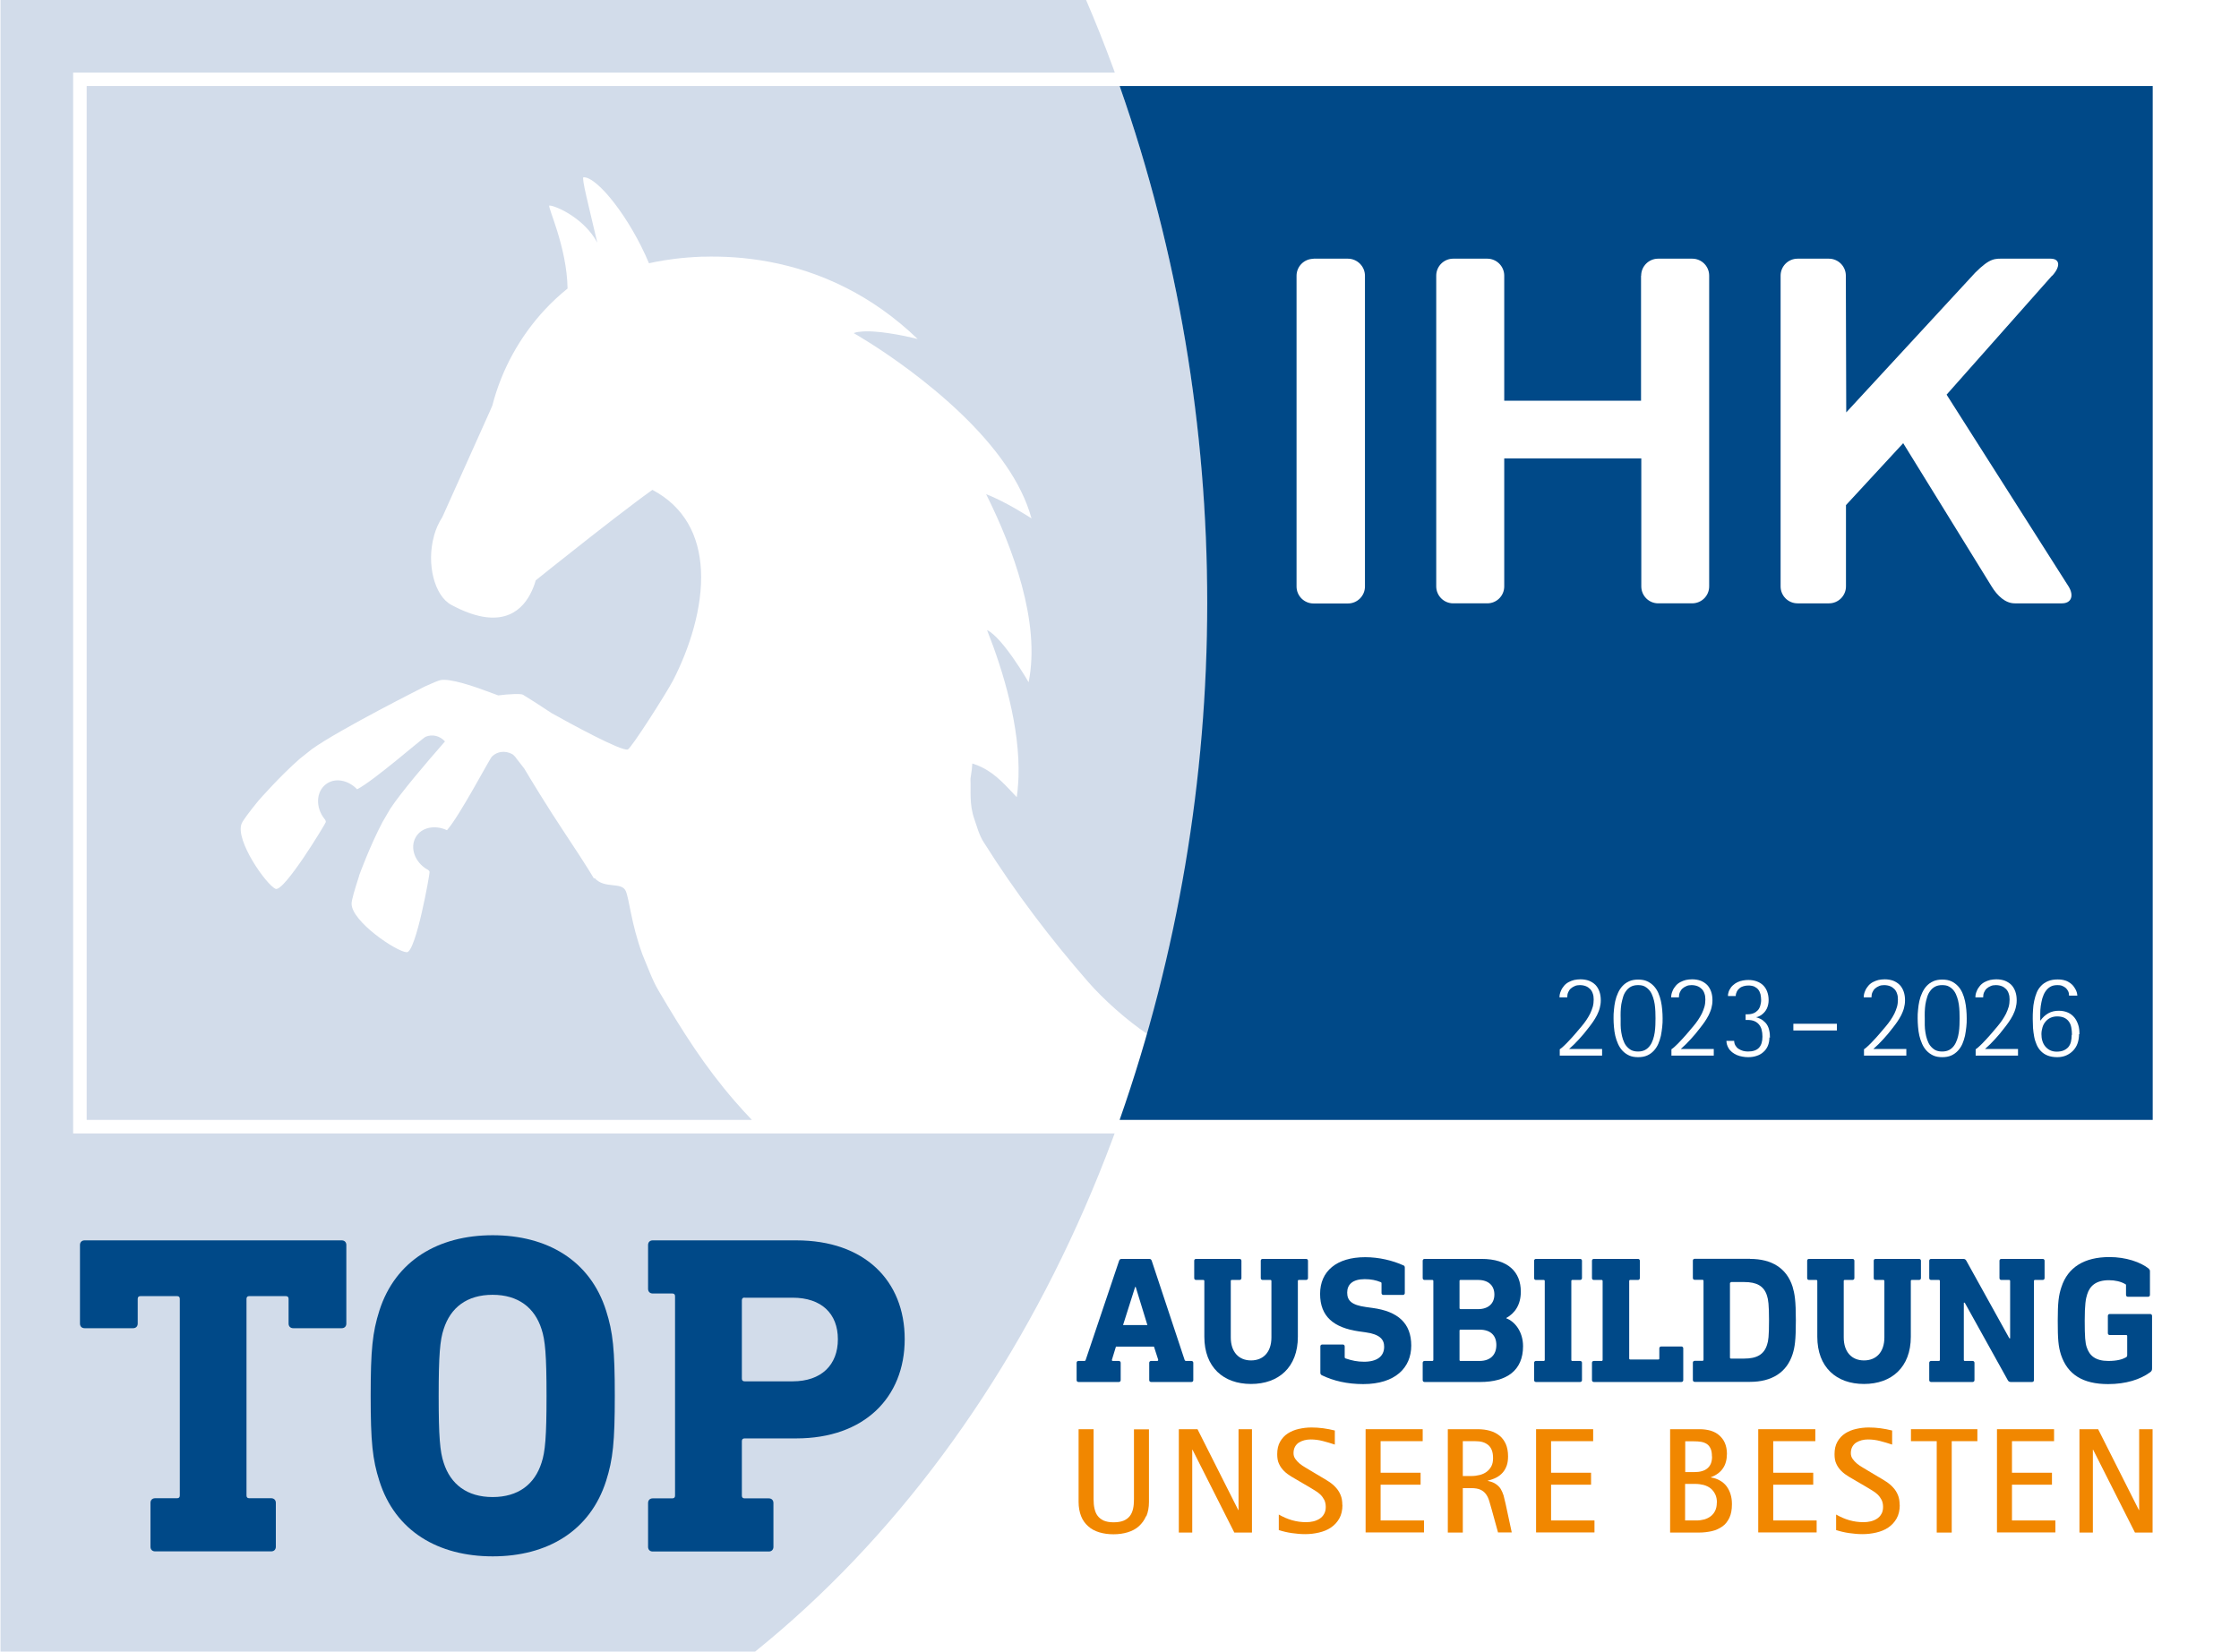
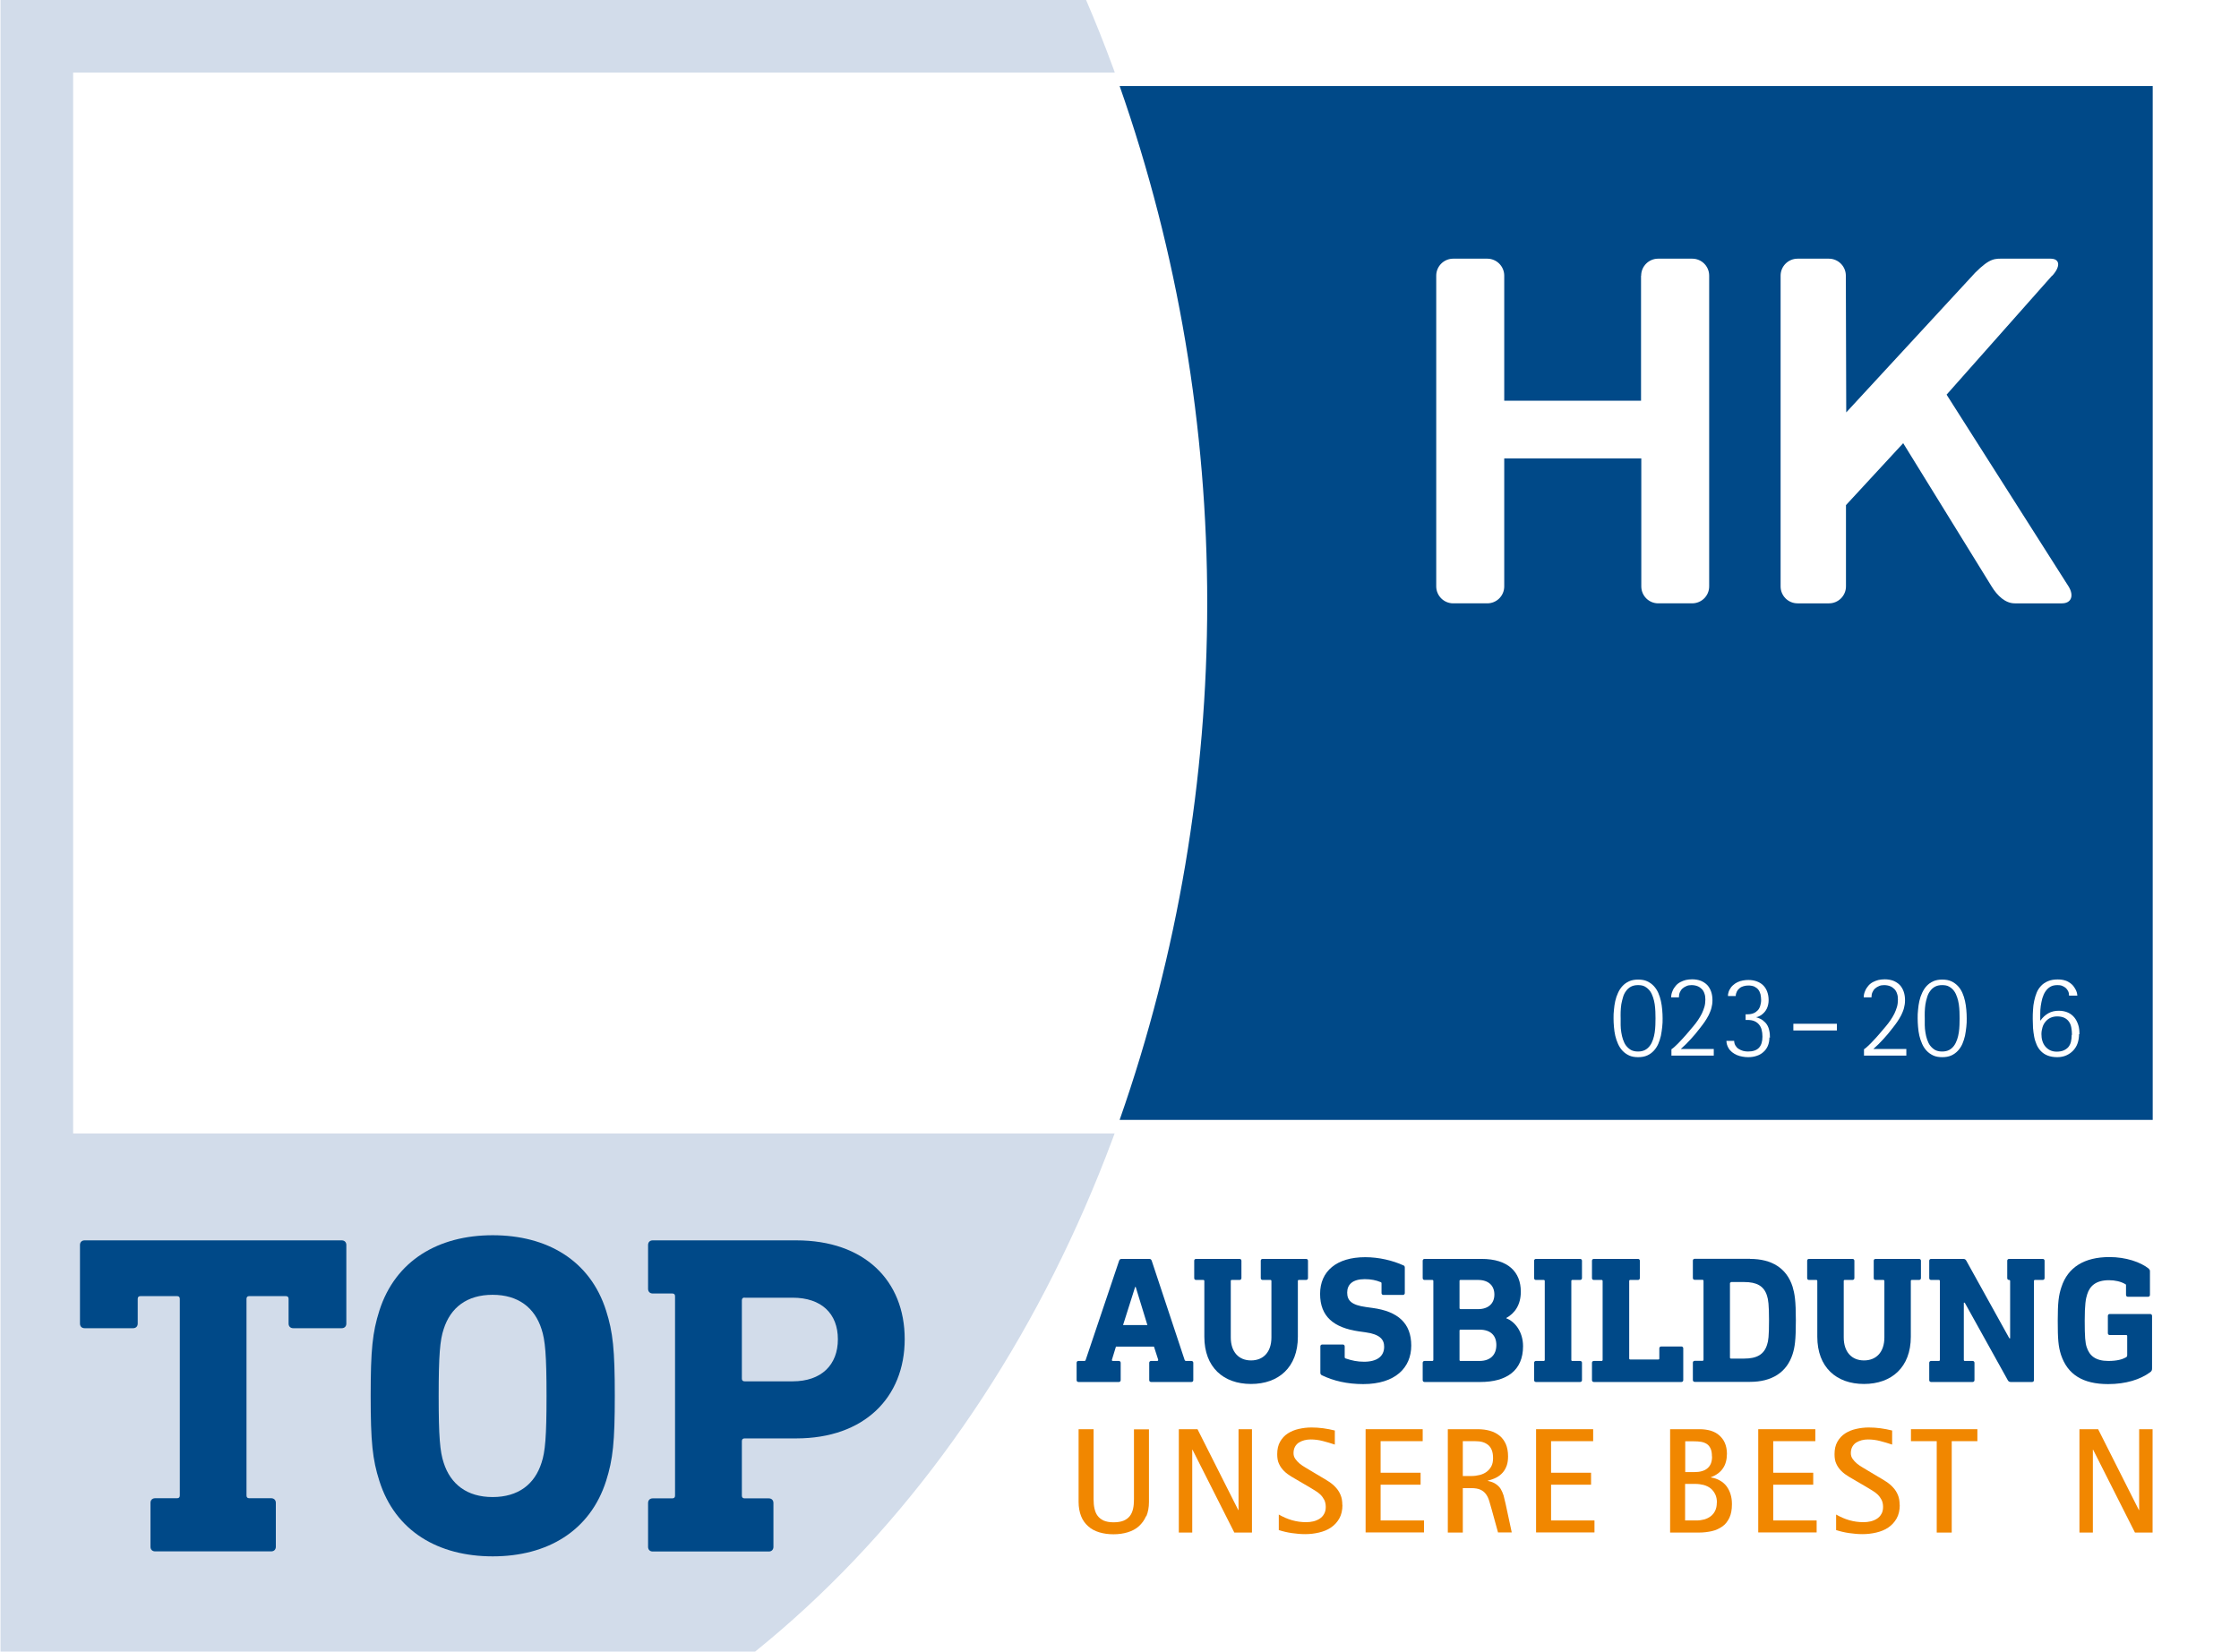
<svg xmlns="http://www.w3.org/2000/svg" id="Ebene_2" viewBox="0 0 170.22 125.59">
  <defs>
    <style>.cls-1{fill-rule:evenodd;}.cls-1,.cls-2,.cls-3,.cls-4,.cls-5{stroke-width:0px;}.cls-1,.cls-3{fill:#fff;}.cls-2{fill:#d2dcea;}.cls-4{fill:#f18700;}.cls-5{fill:#004988;}</style>
  </defs>
  <g id="Pferd">
    <rect class="cls-3" y="0" width="170.22" height="125.59" />
    <path class="cls-2" d="M.05,125.59h57.36c21.09-17,34.33-46.55,34.33-79.62,0-16.25-3.38-32.54-9.17-45.97H.04s0,125.59,0,125.59Z" />
    <path class="cls-5" d="M25.98,94.32c.21,0,.35.14.35.35v5.98c0,.21-.14.35-.35.35h-3.69c-.21,0-.35-.14-.35-.35v-1.88c0-.14-.07-.21-.21-.21h-2.78c-.14,0-.21.07-.21.21v14.95c0,.14.07.21.21.21h1.67c.21,0,.35.14.35.35v3.34c0,.21-.14.35-.35.35h-8.83c-.21,0-.35-.14-.35-.35v-3.34c0-.21.14-.35.35-.35h1.67c.14,0,.21-.07.21-.21v-14.95c0-.14-.07-.21-.21-.21h-2.78c-.14,0-.21.07-.21.21v1.88c0,.21-.14.35-.35.35h-3.69c-.21,0-.35-.14-.35-.35v-5.98c0-.21.14-.35.35-.35h19.54Z" />
    <path class="cls-5" d="M46.08,99.67c.52,1.63.66,2.96.66,6.47s-.14,4.83-.66,6.47c-1.22,3.82-4.48,5.74-8.62,5.74s-7.41-1.91-8.62-5.74c-.52-1.63-.66-2.96-.66-6.47s.14-4.83.66-6.47c1.22-3.82,4.49-5.74,8.62-5.74s7.41,1.91,8.62,5.74ZM33.73,101.07c-.28.83-.38,1.98-.38,5.08s.1,4.24.38,5.08c.52,1.63,1.77,2.61,3.72,2.61s3.2-.97,3.72-2.61c.28-.83.38-1.98.38-5.08s-.1-4.24-.38-5.08c-.52-1.63-1.77-2.61-3.72-2.61s-3.2.97-3.72,2.61Z" />
    <path class="cls-5" d="M60.54,94.32c5.18,0,8.24,3.06,8.24,7.51s-3.09,7.55-8.24,7.55h-3.93c-.14,0-.21.07-.21.21v4.14c0,.14.07.21.21.21h1.84c.21,0,.35.14.35.35v3.34c0,.21-.14.35-.35.35h-8.83c-.21,0-.35-.14-.35-.35v-3.34c0-.21.14-.35.35-.35h1.49c.14,0,.21-.07.21-.21v-15.16c0-.14-.07-.21-.21-.21h-1.49c-.21,0-.35-.14-.35-.35v-3.34c0-.21.14-.35.35-.35h10.92ZM56.61,98.67c-.14,0-.21.07-.21.21v5.95c0,.14.07.21.21.21h3.65c2.19,0,3.44-1.25,3.44-3.2s-1.25-3.16-3.44-3.16h-3.65Z" />
    <path class="cls-5" d="M87.38,95.73c.1,0,.15.06.18.14l2.5,7.54c.03.07.07.08.12.08h.4c.08,0,.14.06.14.14v1.32c0,.08-.05.14-.14.14h-3.07c-.08,0-.14-.06-.14-.14v-1.32c0-.08.06-.14.14-.14h.47c.05,0,.08-.04.07-.1l-.32-.99h-2.89l-.3.98c-.03.07.01.11.07.11h.45c.08,0,.14.06.14.14v1.32c0,.08-.06.14-.14.14h-3.07c-.08,0-.14-.06-.14-.14v-1.32c0-.08.05-.14.14-.14h.43c.06,0,.1-.01.12-.08l2.54-7.54c.03-.08.08-.14.18-.14h2.1ZM85.37,100.76h1.86l-.89-2.9h-.04l-.92,2.9Z" />
    <path class="cls-5" d="M99.3,95.73c.08,0,.14.06.14.14v1.32c0,.08-.06.14-.14.14h-.55c-.06,0-.08.03-.08.08v4.24c0,2.32-1.46,3.59-3.56,3.59s-3.55-1.27-3.55-3.59v-4.24c0-.05-.03-.08-.08-.08h-.55c-.08,0-.14-.05-.14-.14v-1.32c0-.08.05-.14.14-.14h3.31c.08,0,.14.06.14.14v1.32c0,.08-.06.14-.14.14h-.59c-.06,0-.08.03-.08.08v4.29c0,1.11.61,1.75,1.54,1.75s1.55-.63,1.55-1.75v-4.29c0-.05-.03-.08-.08-.08h-.59c-.08,0-.14-.05-.14-.14v-1.32c0-.08.05-.14.14-.14h3.31Z" />
    <path class="cls-5" d="M106.7,96.22c.08.04.1.1.1.18v1.93c0,.08-.06.14-.14.14h-1.49c-.08,0-.14-.06-.14-.14v-.72c0-.07-.01-.1-.08-.12-.34-.14-.72-.22-1.2-.22-.92,0-1.33.41-1.33,1.02s.33.95,1.43,1.1l.5.07c1.94.26,2.94,1.17,2.94,2.86s-1.22,2.93-3.65,2.93c-1.23,0-2.27-.25-3.14-.67-.07-.03-.12-.1-.12-.18v-2.02c0-.08.06-.14.14-.14h1.57c.08,0,.14.06.14.14v.81c0,.07.03.1.07.11.47.16.89.25,1.4.25.99,0,1.53-.41,1.53-1.14,0-.56-.33-.95-1.43-1.1l-.5-.07c-1.91-.28-2.94-1.13-2.94-2.85s1.25-2.79,3.43-2.79c1.05,0,2.09.25,2.92.63Z" />
    <path class="cls-5" d="M112.63,95.73c2.04,0,2.99,1.01,2.99,2.49,0,1.02-.47,1.65-1.1,2v.03c.63.23,1.27,1,1.27,2.12,0,1.84-1.24,2.72-3.25,2.72h-4.24c-.08,0-.14-.06-.14-.14v-1.32c0-.08.06-.14.14-.14h.59c.05,0,.08-.03.08-.08v-6c0-.05-.03-.08-.08-.08h-.59c-.08,0-.14-.05-.14-.14v-1.32c0-.08.06-.14.14-.14h4.33ZM111.04,97.33c-.06,0-.08.03-.08.08v2.06c0,.05.03.08.08.08h1.33c.78,0,1.24-.43,1.24-1.11s-.45-1.11-1.24-1.11h-1.33ZM111.04,101.11c-.06,0-.08.03-.08.08v2.22c0,.06.03.08.08.08h1.44c.83,0,1.28-.47,1.28-1.21s-.45-1.17-1.28-1.17h-1.44Z" />
    <path class="cls-5" d="M120.13,95.73c.08,0,.14.06.14.14v1.32c0,.08-.06.14-.14.14h-.59c-.05,0-.08.03-.08.08v6c0,.06.03.08.08.08h.59c.08,0,.14.06.14.14v1.32c0,.08-.06.14-.14.14h-3.36c-.08,0-.14-.06-.14-.14v-1.32c0-.08.06-.14.14-.14h.59c.05,0,.08-.03.08-.08v-6c0-.05-.03-.08-.08-.08h-.59c-.08,0-.14-.05-.14-.14v-1.32c0-.08.06-.14.14-.14h3.36Z" />
    <path class="cls-5" d="M124.53,95.73c.08,0,.14.06.14.14v1.32c0,.08-.06.14-.14.14h-.59c-.05,0-.08.03-.08.08v5.89c0,.05.03.08.08.08h2.13c.06,0,.08-.03.08-.08v-.77c0-.08.06-.14.14-.14h1.54c.08,0,.14.06.14.14v2.42c0,.08-.06.14-.14.14h-6.66c-.08,0-.14-.06-.14-.14v-1.32c0-.08.06-.14.14-.14h.59c.05,0,.08-.03.08-.08v-6c0-.05-.03-.08-.08-.08h-.59c-.08,0-.14-.05-.14-.14v-1.32c0-.08.06-.14.14-.14h3.36Z" />
    <path class="cls-5" d="M133.05,95.73c1.64,0,2.78.7,3.23,2.11.16.54.25,1.05.25,2.57s-.08,2.04-.25,2.57c-.45,1.4-1.6,2.1-3.23,2.1h-4.21c-.08,0-.14-.06-.14-.14v-1.32c0-.08.06-.14.14-.14h.59c.05,0,.08-.03.08-.08v-6c0-.05-.03-.08-.08-.08h-.59c-.08,0-.14-.05-.14-.14v-1.32c0-.08.06-.14.14-.14h4.21ZM131.6,97.51c-.05,0-.08.03-.08.08v5.64c0,.06.03.08.08.08h1.01c.93,0,1.5-.3,1.73-1.05.1-.28.15-.66.15-1.86s-.06-1.58-.15-1.86c-.23-.76-.8-1.05-1.73-1.05h-1.01Z" />
    <path class="cls-5" d="M145.9,95.73c.08,0,.14.06.14.14v1.32c0,.08-.06.14-.14.14h-.55c-.06,0-.08.03-.08.08v4.24c0,2.32-1.46,3.59-3.56,3.59s-3.55-1.27-3.55-3.59v-4.24c0-.05-.03-.08-.08-.08h-.55c-.08,0-.14-.05-.14-.14v-1.32c0-.08.05-.14.14-.14h3.31c.08,0,.14.06.14.14v1.32c0,.08-.06.14-.14.14h-.59c-.06,0-.08.03-.08.08v4.29c0,1.11.61,1.75,1.54,1.75s1.55-.63,1.55-1.75v-4.29c0-.05-.03-.08-.08-.08h-.59c-.08,0-.14-.05-.14-.14v-1.32c0-.08.05-.14.14-.14h3.31Z" />
-     <path class="cls-5" d="M155.3,95.73c.08,0,.14.06.14.14v1.32c0,.08-.06.14-.14.14h-.59c-.05,0-.08.03-.08.08v7.54c0,.08-.05.14-.14.14h-1.62c-.1,0-.18-.04-.23-.14l-3.27-5.89h-.07v4.35c0,.06.03.08.08.08h.59c.08,0,.14.06.14.14v1.32c0,.08-.06.14-.14.14h-3.16c-.08,0-.14-.06-.14-.14v-1.32c0-.08.06-.14.14-.14h.59c.05,0,.08-.03.08-.08v-6c0-.05-.03-.08-.08-.08h-.59c-.08,0-.14-.05-.14-.14v-1.32c0-.08.06-.14.14-.14h2.45c.1,0,.18.04.23.14l3.27,5.9h.06v-4.36c0-.05-.03-.08-.08-.08h-.59c-.08,0-.14-.05-.14-.14v-1.32c0-.08.06-.14.14-.14h3.16Z" />
+     <path class="cls-5" d="M155.3,95.73c.08,0,.14.06.14.14v1.32c0,.08-.06.14-.14.14h-.59c-.05,0-.08.03-.08.08v7.54c0,.08-.05.14-.14.14h-1.62c-.1,0-.18-.04-.23-.14l-3.27-5.89h-.07v4.35c0,.06.03.08.08.08h.59c.08,0,.14.06.14.14v1.32c0,.08-.06.14-.14.14h-3.16c-.08,0-.14-.06-.14-.14v-1.32c0-.08.06-.14.14-.14h.59c.05,0,.08-.03.08-.08v-6c0-.05-.03-.08-.08-.08h-.59c-.08,0-.14-.05-.14-.14v-1.32c0-.08.06-.14.14-.14h2.45c.1,0,.18.04.23.14l3.27,5.9h.06v-4.36c0-.05-.03-.08-.08-.08c-.08,0-.14-.05-.14-.14v-1.32c0-.08.06-.14.14-.14h3.16Z" />
    <path class="cls-5" d="M163.35,96.48c.07.04.1.11.1.19v1.8c0,.08-.06.14-.14.14h-1.54c-.08,0-.14-.06-.14-.14v-.71c0-.07-.01-.1-.07-.12-.32-.19-.77-.29-1.22-.29-.99,0-1.46.43-1.66,1.07-.11.33-.19.78-.19,2.01s.04,1.68.15,2.01c.21.65.67,1.05,1.65,1.05.65,0,1.06-.12,1.31-.26.1-.05.12-.1.12-.19v-1.44c0-.06-.03-.08-.08-.08h-1.25c-.08,0-.14-.06-.14-.14v-1.32c0-.08.06-.14.14-.14h3.08c.08,0,.14.06.14.14v4c0,.14-.03.21-.16.3-.74.54-1.83.89-3.18.89-1.91,0-3.08-.72-3.58-2.22-.21-.65-.25-1.21-.25-2.6s.07-1.93.28-2.56c.49-1.51,1.75-2.28,3.65-2.28,1.25,0,2.37.38,3,.89Z" />
    <path class="cls-4" d="M87.13,115.29c-.13.31-.32.56-.55.77s-.52.36-.85.46c-.33.1-.69.15-1.08.15s-.75-.05-1.08-.15c-.33-.1-.61-.25-.84-.46-.23-.2-.42-.46-.54-.77s-.19-.67-.19-1.08v-5.53h1.14v5.32c0,.27.02.51.07.72s.12.4.24.55c.11.15.27.27.46.36.19.08.44.13.74.13s.56-.04.76-.12c.2-.08.36-.2.48-.35.12-.15.2-.34.25-.55s.07-.46.07-.73v-5.32h1.14v5.53c0,.41-.07.77-.2,1.08Z" />
    <path class="cls-4" d="M93.84,116.54l-3.18-6.3h-.02v6.3h-1.02v-7.86h1.42l3.1,6.15h.02v-6.15h1.02v7.86h-1.34Z" />
    <path class="cls-4" d="M102.06,114.43c0,.41-.08.76-.24,1.04-.16.28-.37.51-.64.69-.26.18-.57.3-.91.38-.34.08-.69.12-1.05.12-.33,0-.66-.03-1.01-.08-.35-.05-.68-.13-.99-.23v-1.18c.32.18.65.33,1,.43.35.1.71.15,1.08.15.19,0,.37-.02.54-.06s.34-.11.48-.2.26-.21.34-.36c.09-.15.13-.33.13-.54s-.04-.38-.11-.53c-.08-.15-.17-.28-.29-.4-.12-.12-.26-.22-.41-.31s-.31-.19-.46-.28l-.72-.42c-.22-.13-.43-.25-.63-.37-.2-.12-.39-.26-.55-.42-.16-.16-.29-.34-.38-.54-.1-.2-.14-.45-.14-.74,0-.37.07-.69.22-.95.15-.26.34-.47.59-.63.25-.16.52-.27.83-.34.31-.07.63-.11.96-.11.3,0,.6.02.9.06.3.04.6.1.88.17v1.07c-.3-.1-.6-.19-.91-.27-.3-.08-.62-.12-.93-.12-.16,0-.32.02-.48.06-.15.04-.29.1-.42.18-.12.08-.22.19-.29.32s-.11.29-.11.48c0,.16.04.3.13.43.09.13.2.25.33.36s.27.2.42.29c.15.09.28.17.4.24l.77.46c.23.13.44.26.64.39.2.13.38.28.53.45.15.16.27.35.36.57.09.21.13.47.13.76Z" />
    <path class="cls-4" d="M103.82,116.54v-7.86h4.34v.91h-3.2v2.4h3.04v.91h-3.04v2.72h3.3v.91h-4.44Z" />
    <path class="cls-4" d="M113.89,116.54l-.48-1.74c-.07-.24-.13-.46-.19-.66s-.14-.37-.25-.52c-.1-.14-.24-.26-.42-.34-.17-.08-.41-.12-.7-.12h-.64v3.38h-1.14v-7.86h2.27c.34,0,.65.04.93.12.28.08.52.2.73.37s.36.38.48.64c.11.26.17.57.17.93,0,.26-.03.5-.1.7-.07.2-.17.38-.3.53-.13.15-.29.28-.48.38-.19.1-.41.18-.66.24v.02c.26.06.46.13.61.24.15.1.28.23.37.37.09.15.16.32.22.5.05.19.1.39.15.62l.47,2.19h-1.03ZM113.51,110.88c0-.23-.03-.43-.09-.59-.06-.16-.15-.3-.27-.4-.12-.1-.26-.18-.43-.23-.17-.05-.37-.07-.59-.07h-.92v2.65h.66c.22,0,.43-.03.63-.08.2-.05.37-.13.52-.24.15-.11.27-.25.36-.42.09-.17.13-.38.13-.63Z" />
    <path class="cls-4" d="M116.78,116.54v-7.86h4.34v.91h-3.2v2.4h3.04v.91h-3.04v2.72h3.3v.91h-4.44Z" />
    <path class="cls-4" d="M131.67,114.39c0,.41-.06.74-.19,1.02-.13.27-.3.5-.53.66s-.49.29-.8.36c-.31.07-.64.11-1,.11h-2.18v-7.86h2.26c.29,0,.56.04.82.11.25.08.47.19.65.35.18.16.33.35.43.58.1.23.16.51.16.82,0,.44-.1.82-.3,1.11-.2.3-.51.53-.92.68v.02c.27.04.5.12.7.24s.37.26.5.44.23.38.3.61c.07.23.1.47.1.73ZM130.15,110.75c0-.24-.03-.44-.1-.59s-.16-.27-.28-.35-.27-.14-.44-.17c-.17-.03-.36-.04-.57-.04h-.64v2.34h.72c.2,0,.38-.02.54-.07.16-.04.3-.11.42-.21s.21-.22.27-.37c.06-.15.09-.33.09-.54ZM130.53,114.28c0-.25-.04-.47-.13-.65-.09-.18-.2-.33-.35-.45s-.32-.2-.53-.26c-.2-.05-.42-.08-.65-.08h-.76v2.78h.87c.21,0,.41-.03.6-.08.19-.06.35-.14.49-.25.14-.11.25-.25.33-.42s.12-.37.12-.59Z" />
    <path class="cls-4" d="M133.67,116.54v-7.86h4.34v.91h-3.2v2.4h3.04v.91h-3.04v2.72h3.3v.91h-4.44Z" />
    <path class="cls-4" d="M144.43,114.43c0,.41-.08.76-.24,1.04-.16.28-.37.51-.64.69-.26.18-.57.3-.91.38-.34.08-.69.12-1.05.12-.33,0-.66-.03-1.01-.08-.35-.05-.68-.13-.99-.23v-1.18c.32.18.65.33,1,.43.35.1.71.15,1.08.15.19,0,.37-.02.54-.06s.34-.11.48-.2.26-.21.34-.36c.09-.15.13-.33.13-.54s-.04-.38-.11-.53c-.08-.15-.17-.28-.29-.4-.12-.12-.26-.22-.41-.31s-.31-.19-.46-.28l-.72-.42c-.22-.13-.43-.25-.63-.37-.2-.12-.39-.26-.55-.42-.16-.16-.29-.34-.38-.54-.1-.2-.14-.45-.14-.74,0-.37.07-.69.22-.95.15-.26.34-.47.59-.63.25-.16.52-.27.83-.34.31-.07.63-.11.96-.11.3,0,.6.02.9.06.3.04.6.1.88.17v1.07c-.3-.1-.6-.19-.91-.27-.3-.08-.62-.12-.93-.12-.16,0-.32.02-.48.06-.15.04-.29.1-.42.18-.12.08-.22.19-.29.32s-.11.29-.11.48c0,.16.04.3.13.43.09.13.2.25.33.36s.27.2.42.29c.15.09.28.17.4.24l.77.46c.23.13.44.26.64.39.2.13.38.28.53.45.15.16.27.35.36.57.09.21.13.47.13.76Z" />
    <path class="cls-4" d="M148.38,109.59v6.95h-1.14v-6.95h-1.96v-.91h5.05v.91h-1.96Z" />
-     <path class="cls-4" d="M151.82,116.54v-7.86h4.34v.91h-3.2v2.4h3.04v.91h-3.04v2.72h3.3v.91h-4.44Z" />
    <path class="cls-4" d="M162.31,116.54l-3.18-6.3h-.02v6.3h-1.02v-7.86h1.42l3.1,6.15h.02v-6.15h1.02v7.86h-1.34Z" />
    <path class="cls-3" d="M5.56,5.51v80.68h158.1s1.03,0,1.03,0V5.52h-1.03s-157.07,0-157.07,0h-1.03Z" />
-     <path class="cls-2" d="M85.12,6.54H6.59v78.62h50.57c-.44-.46-.87-.93-1.31-1.44-2.28-2.63-3.93-5.24-5.79-8.4-.25-.42-.46-.89-.66-1.37-.19-.45-.37-.91-.56-1.37-.87-2.39-.99-4.2-1.27-4.83-.32-.72-1.62-.13-2.36-.98l-.06.03s-.43-.77-2.16-3.37c-1.43-2.15-2.72-4.29-3.13-4.98l-.48-.62-.11-.14c-.04-.06-.08-.12-.13-.17-.05-.05-.1-.11-.16-.15h0s0,0,0,0c-.02-.02-.05-.02-.07-.04-.25-.13-.52-.18-.79-.15-.26.03-.52.15-.72.35-.18.17-2.46,4.53-3.42,5.6-.9-.42-1.92-.23-2.36.51-.48.8-.1,1.91.85,2.47,0,0,.01,0,.01,0,0,0,0,0,0,0,.08.04.15.1.18.19.03.09-1.04,6.14-1.74,6.11-.77-.03-4.21-2.35-4.19-3.7,0-.27.23-1.05.57-2.1,0,0,0-.02,0-.03.04-.11.84-2.29,1.78-4.07,0,0,.55-.95.59-1.01.81-1.23,2.67-3.42,4.16-5.12-.37-.41-.95-.58-1.48-.35-.23.1-3.93,3.34-5.2,3.99-.69-.72-1.71-.91-2.39-.37-.73.57-.78,1.74-.1,2.61,0,0,0,0,.01.01,0,0,0,0,0,0,.06.06.1.15.1.24s-3.18,5.35-3.82,5.08c-.71-.31-3.09-3.7-2.58-4.96.1-.25.59-.9,1.29-1.76,0,0,.01-.01.02-.02.08-.09,1.61-1.84,3.12-3.16,0,0,.86-.69.92-.73,2.13-1.52,8.53-4.73,8.54-4.74h0s0,0,0,0c.63-.29,1.07-.47,1.22-.5.71-.16,2.59.48,3.75.92.05.02.34.12.65.24.77-.1,1.72-.15,1.88-.05.53.32,1.31.82,2.18,1.4,1.38.77,5.32,2.93,5.79,2.76.27-.1,2.94-4.29,3.44-5.25,1.24-2.41,2.27-5.55,2.12-8.4-.07-1.28-.37-2.5-1-3.57-.59-1-1.46-1.87-2.69-2.52-.05.03-.09.06-.14.1-.34.24-.74.54-1.18.87-1.97,1.48-4.72,3.65-6.3,4.91-.76.61-1.25,1-1.25,1-.09.32-.23.7-.43,1.07-.74,1.39-2.39,2.74-6,.79-1.27-.69-1.9-3.12-1.3-5.25h0s0-.02,0-.02c.14-.49.35-.97.63-1.4l3.61-8.04c.06-.15.13-.29.19-.44.71-2.76,2.1-5.25,3.98-7.28.54-.58,1.12-1.12,1.74-1.62-.05-3.21-1.58-6.31-1.38-6.31.46,0,2.64.95,3.64,2.82-.65-2.78-1.22-4.97-1.05-4.97,1.06-.04,3.54,3.1,4.98,6.54.52-.12,1.57-.33,2.97-.44.32-.03.66-.04,1.01-.06.06,0,.11,0,.17,0,2.89-.08,6.85.33,10.88,2.39,1.81.92,3.64,2.18,5.4,3.87,0,0-.09-.02-.24-.06-.37-.09-1.13-.26-1.95-.38-.78-.12-1.62-.19-2.23-.11,0,0,0,.02.01.02-.01,0-.02-.01-.04-.02-.16.02-.3.05-.42.1,0,0,1.9,1.07,4.29,2.86,2.4,1.8,5.31,4.32,7.28,7.2.88,1.28,1.57,2.64,1.95,4.03,0,0-1.94-1.27-3.45-1.84.02.04.04.08.06.12,1.93,3.89,4.1,9.6,3.17,14.18,0,0-1.94-3.38-3.16-3.97,1.25,3.16,2.52,7.39,2.39,11.2-.01.34-.04.68-.07,1.01-.02.17-.04.33-.06.5-.8-.84-1.55-1.73-2.63-2.26-.23-.12-.48-.22-.75-.3-.01.24-.05.63-.14,1.16.04.98-.1,1.95.3,3.08.16.45.35,1.2.71,1.75,2.42,3.85,5.09,7.35,7.94,10.62,1.17,1.34,2.96,2.94,4.51,3.97,6.72-23.52,6.01-48.92-2.12-72.09Z" />
    <path class="cls-5" d="M163.66,85.16h-78.54c8.87-25.31,8.89-53.27,0-78.62h78.54v78.62Z" />
    <path class="cls-1" d="M156.03,20.96c.64-.71.58-1.29-.14-1.29h-3.51c-.72,0-1.07-.08-2.22,1.07l-9.8,10.62-.03-10.4c0-.71-.58-1.29-1.29-1.29h-2.38c-.71,0-1.29.58-1.29,1.29v23.63c0,.72.58,1.29,1.29,1.29h2.39c.71,0,1.29-.58,1.29-1.29v-6.18s4.35-4.71,4.35-4.71l6.72,10.89c.44.72,1.05,1.29,1.76,1.29h3.59c.71,0,.94-.58.5-1.29l-9.27-14.58,8.02-9.05Z" />
-     <path class="cls-3" d="M99.86,19.67h2.61c.71,0,1.3.58,1.3,1.3v23.63c0,.71-.58,1.29-1.29,1.29h-2.62c-.71,0-1.29-.58-1.29-1.29v-23.63c0-.71.58-1.29,1.29-1.29Z" />
    <path class="cls-1" d="M124.77,20.96c0-.71.58-1.29,1.29-1.29h2.59c.72,0,1.29.58,1.29,1.29v23.63c0,.72-.58,1.29-1.3,1.29h-2.57c-.72,0-1.29-.58-1.29-1.29v-9.73h-10.42v9.73c0,.72-.58,1.29-1.29,1.29h-2.59c-.71,0-1.29-.58-1.29-1.29v-23.63c0-.71.58-1.29,1.29-1.29h2.59c.71,0,1.29.58,1.29,1.29v9.51s10.4,0,10.4,0v-9.51Z" />
-     <path class="cls-3" d="M118.58,80.29v-.5c.07-.05.16-.11.25-.2s.2-.18.3-.29.21-.22.32-.34c.11-.12.21-.24.31-.35s.19-.22.28-.33c.09-.1.16-.19.22-.26.12-.14.23-.29.34-.45.11-.16.2-.32.29-.49.08-.17.15-.35.2-.52.05-.18.07-.37.07-.56,0-.17-.02-.32-.07-.45-.04-.13-.11-.25-.2-.34-.09-.09-.2-.17-.33-.22-.13-.05-.28-.08-.45-.08-.14,0-.27.02-.38.07-.12.05-.22.11-.31.19-.09.08-.15.18-.2.29s-.07.24-.07.38h-.59c0-.16.03-.31.1-.47.06-.16.15-.29.25-.41s.22-.21.35-.28c.13-.07.27-.12.42-.16.15-.03.31-.05.47-.05.25,0,.47.04.66.11.19.08.35.18.49.32.13.14.23.31.3.51.07.2.1.42.1.66,0,.21-.03.4-.08.59-.05.19-.13.37-.21.54-.09.17-.19.34-.3.5s-.23.32-.35.47c-.22.29-.45.57-.7.84-.24.27-.5.52-.77.76h2.51v.5h-3.23Z" />
    <path class="cls-3" d="M126.4,77.44c0,.21,0,.43-.03.65s-.05.45-.1.67-.12.43-.2.62c-.09.2-.2.37-.34.52s-.3.27-.5.36-.43.13-.69.13-.5-.04-.69-.13-.36-.21-.5-.36-.25-.32-.34-.52c-.09-.2-.16-.41-.21-.62s-.08-.44-.1-.67-.03-.44-.03-.65,0-.43.03-.65c.02-.23.05-.45.1-.67s.12-.43.21-.62c.09-.2.2-.37.34-.52s.3-.27.5-.36.43-.13.69-.13.5.04.69.13.36.21.5.36.25.32.34.52.15.4.2.62.08.44.1.67c.02.23.03.44.03.65ZM125.86,77.44c0-.16,0-.33-.01-.51s-.02-.37-.05-.56c-.03-.19-.07-.37-.13-.54-.06-.18-.13-.33-.23-.47-.1-.13-.22-.24-.37-.33s-.33-.12-.54-.12-.39.04-.54.12c-.15.08-.27.19-.37.33-.1.13-.18.29-.23.47s-.1.36-.13.54c-.03.19-.04.37-.05.56s0,.35,0,.51,0,.33,0,.51.02.37.05.56.07.37.13.54c.06.17.13.33.23.46.1.13.22.24.37.33.15.08.33.12.54.12s.39-.04.54-.12.27-.19.37-.33c.1-.13.17-.29.23-.46.06-.17.1-.35.13-.54s.04-.37.05-.56.01-.35.01-.51Z" />
    <path class="cls-3" d="M127.07,80.29v-.5c.07-.05.16-.11.25-.2s.2-.18.3-.29.21-.22.32-.34c.11-.12.21-.24.31-.35s.19-.22.28-.33c.09-.1.16-.19.22-.26.12-.14.23-.29.34-.45.11-.16.2-.32.29-.49.08-.17.15-.35.2-.52.05-.18.07-.37.07-.56,0-.17-.02-.32-.07-.45-.04-.13-.11-.25-.2-.34-.09-.09-.2-.17-.33-.22-.13-.05-.28-.08-.45-.08-.14,0-.27.02-.38.07-.12.05-.22.11-.31.19-.09.08-.15.18-.2.29s-.07.24-.07.38h-.59c0-.16.03-.31.1-.47.06-.16.15-.29.25-.41s.22-.21.35-.28c.13-.07.27-.12.42-.16.15-.03.31-.05.47-.05.25,0,.47.04.66.11.19.08.35.18.49.32.13.14.23.31.3.51.07.2.1.42.1.66,0,.21-.03.4-.08.59-.05.19-.13.37-.21.54-.09.17-.19.34-.3.5s-.23.32-.35.47c-.22.29-.45.57-.7.84-.24.27-.5.52-.77.76h2.51v.5h-3.23Z" />
    <path class="cls-3" d="M134.52,78.88c0,.24-.04.46-.12.65s-.2.35-.34.47c-.14.13-.32.23-.51.29-.2.07-.41.1-.64.1-.14,0-.29-.01-.44-.04s-.29-.06-.42-.12-.26-.13-.37-.22c-.11-.09-.21-.2-.28-.33-.05-.08-.08-.17-.11-.26-.02-.09-.04-.18-.04-.27h.59c0,.14.04.26.1.36.06.1.14.19.24.25s.21.12.33.15c.12.03.24.05.37.05.38,0,.66-.09.84-.28s.27-.47.27-.85c0-.19-.02-.36-.06-.52s-.11-.29-.2-.4-.21-.2-.35-.26c-.14-.06-.31-.09-.51-.09h-.16v-.43h.16c.17,0,.31-.03.44-.08s.23-.13.32-.22.15-.21.19-.34.07-.28.07-.44-.02-.31-.05-.45c-.04-.14-.09-.25-.17-.35s-.18-.17-.3-.23c-.12-.05-.27-.08-.45-.08-.13,0-.25.02-.36.05-.11.03-.22.08-.3.15-.09.07-.16.15-.21.25-.05.1-.09.22-.09.35h-.59c0-.08,0-.16.03-.24.02-.08.04-.15.08-.22.07-.14.15-.25.26-.35s.22-.18.35-.24.27-.11.41-.13c.14-.03.29-.04.43-.04.24,0,.45.04.64.11.19.07.35.17.48.3s.23.29.3.48c.07.19.11.4.11.64s-.05.46-.14.65-.24.36-.44.5c-.05.03-.1.06-.17.09-.06.03-.12.05-.18.05v.02c.2.06.36.13.49.23s.24.21.32.34.14.28.17.45c.04.17.05.35.05.54Z" />
    <path class="cls-3" d="M136.34,78.36v-.51h3.31v.51h-3.31Z" />
    <path class="cls-3" d="M141.71,80.29v-.5c.07-.05.16-.11.25-.2s.2-.18.3-.29.21-.22.32-.34c.11-.12.21-.24.31-.35s.19-.22.28-.33c.09-.1.16-.19.22-.26.12-.14.23-.29.34-.45.11-.16.2-.32.29-.49.08-.17.15-.35.2-.52.05-.18.07-.37.07-.56,0-.17-.02-.32-.07-.45-.04-.13-.11-.25-.2-.34-.09-.09-.2-.17-.33-.22-.13-.05-.28-.08-.45-.08-.14,0-.27.02-.38.07-.12.05-.22.11-.31.19-.09.08-.15.18-.2.29s-.07.24-.07.38h-.59c0-.16.03-.31.1-.47.06-.16.15-.29.25-.41s.22-.21.35-.28c.13-.07.27-.12.42-.16.15-.03.31-.05.47-.05.25,0,.47.04.66.11.19.08.35.18.49.32.13.14.23.31.3.51.07.2.1.42.1.66,0,.21-.03.4-.08.59-.05.19-.13.37-.21.54-.09.17-.19.34-.3.5s-.23.32-.35.47c-.22.29-.45.57-.7.84-.24.27-.5.52-.77.76h2.51v.5h-3.23Z" />
    <path class="cls-3" d="M149.52,77.44c0,.21,0,.43-.03.65s-.05.45-.1.67-.12.43-.2.62c-.09.2-.2.37-.34.52s-.3.27-.5.36-.43.13-.69.13-.5-.04-.69-.13-.36-.21-.5-.36-.25-.32-.34-.52c-.09-.2-.16-.41-.21-.62s-.08-.44-.1-.67-.03-.44-.03-.65,0-.43.03-.65c.02-.23.05-.45.1-.67s.12-.43.21-.62.2-.37.34-.52.3-.27.5-.36.43-.13.69-.13.5.04.69.13.36.21.5.36.25.32.34.52.15.4.2.62.08.44.1.67c.02.23.03.44.03.65ZM148.98,77.44c0-.16,0-.33-.01-.51s-.02-.37-.05-.56c-.03-.19-.07-.37-.13-.54-.06-.18-.13-.33-.23-.47s-.22-.24-.37-.33-.33-.12-.54-.12-.39.04-.54.12c-.15.08-.27.19-.37.33-.1.13-.18.29-.23.47-.06.18-.1.36-.13.54-.03.19-.04.37-.05.56s0,.35,0,.51,0,.33,0,.51.02.37.05.56.07.37.13.54c.06.17.13.33.23.46.1.13.22.24.37.33.15.08.33.12.54.12s.39-.04.54-.12.27-.19.37-.33.17-.29.23-.46c.06-.17.1-.35.13-.54s.04-.37.05-.56.01-.35.01-.51Z" />
-     <path class="cls-3" d="M150.2,80.29v-.5c.07-.05.16-.11.25-.2s.2-.18.3-.29.21-.22.32-.34c.11-.12.21-.24.31-.35s.19-.22.28-.33c.09-.1.16-.19.22-.26.12-.14.23-.29.34-.45.11-.16.2-.32.29-.49.08-.17.15-.35.2-.52.05-.18.07-.37.07-.56,0-.17-.02-.32-.07-.45-.04-.13-.11-.25-.2-.34-.09-.09-.2-.17-.33-.22-.13-.05-.28-.08-.45-.08-.14,0-.27.02-.38.07-.12.05-.22.11-.31.19-.09.08-.15.18-.2.29s-.07.24-.07.38h-.59c0-.16.03-.31.1-.47.06-.16.15-.29.25-.41s.22-.21.35-.28c.13-.07.27-.12.42-.16.15-.03.31-.05.47-.05.25,0,.47.04.66.11.19.08.35.18.49.32.13.14.23.31.3.51.07.2.1.42.1.66,0,.21-.03.4-.08.59-.05.19-.13.37-.21.54-.09.17-.19.34-.3.5s-.23.32-.35.47c-.22.29-.45.57-.7.84-.24.27-.5.52-.77.76h2.51v.5h-3.23Z" />
    <path class="cls-3" d="M158.06,78.64c0,.25-.04.48-.11.69s-.19.4-.33.55-.32.28-.52.37-.43.14-.69.14c-.28,0-.52-.04-.73-.12s-.37-.19-.51-.33-.25-.31-.33-.49c-.08-.19-.15-.39-.19-.61-.04-.21-.07-.44-.09-.67-.01-.23-.02-.45-.02-.68s0-.45.02-.69c.01-.24.04-.46.09-.69s.11-.43.19-.63c.08-.2.2-.37.34-.52.14-.15.31-.26.52-.35.21-.09.45-.13.74-.13.15,0,.29.01.42.04s.26.07.38.14.22.14.32.24c.09.1.17.21.24.35.08.15.12.3.13.46h-.63c0-.13-.02-.24-.07-.34-.05-.1-.11-.18-.19-.25-.08-.07-.18-.12-.28-.16s-.22-.05-.34-.05c-.22,0-.4.04-.55.13s-.27.21-.37.36c-.1.15-.17.32-.23.51-.05.19-.09.38-.12.58-.03.2-.04.4-.04.59,0,.19,0,.37,0,.52h.02c.17-.24.37-.42.6-.55s.49-.19.79-.19c.27,0,.5.05.7.14.2.09.36.22.49.38.13.16.22.35.29.56s.09.45.09.7ZM157.52,78.68c0-.2-.02-.38-.05-.55-.03-.17-.09-.32-.18-.44-.08-.12-.2-.22-.34-.29-.15-.07-.33-.11-.55-.11-.2,0-.37.04-.52.11-.15.07-.27.17-.37.29-.1.12-.18.26-.23.43s-.08.34-.08.52.02.35.07.51.12.3.22.42.22.22.36.29c.15.07.31.11.5.11.21,0,.39-.03.53-.09s.27-.15.36-.25c.09-.11.16-.24.2-.4s.06-.34.06-.53Z" />
  </g>
</svg>